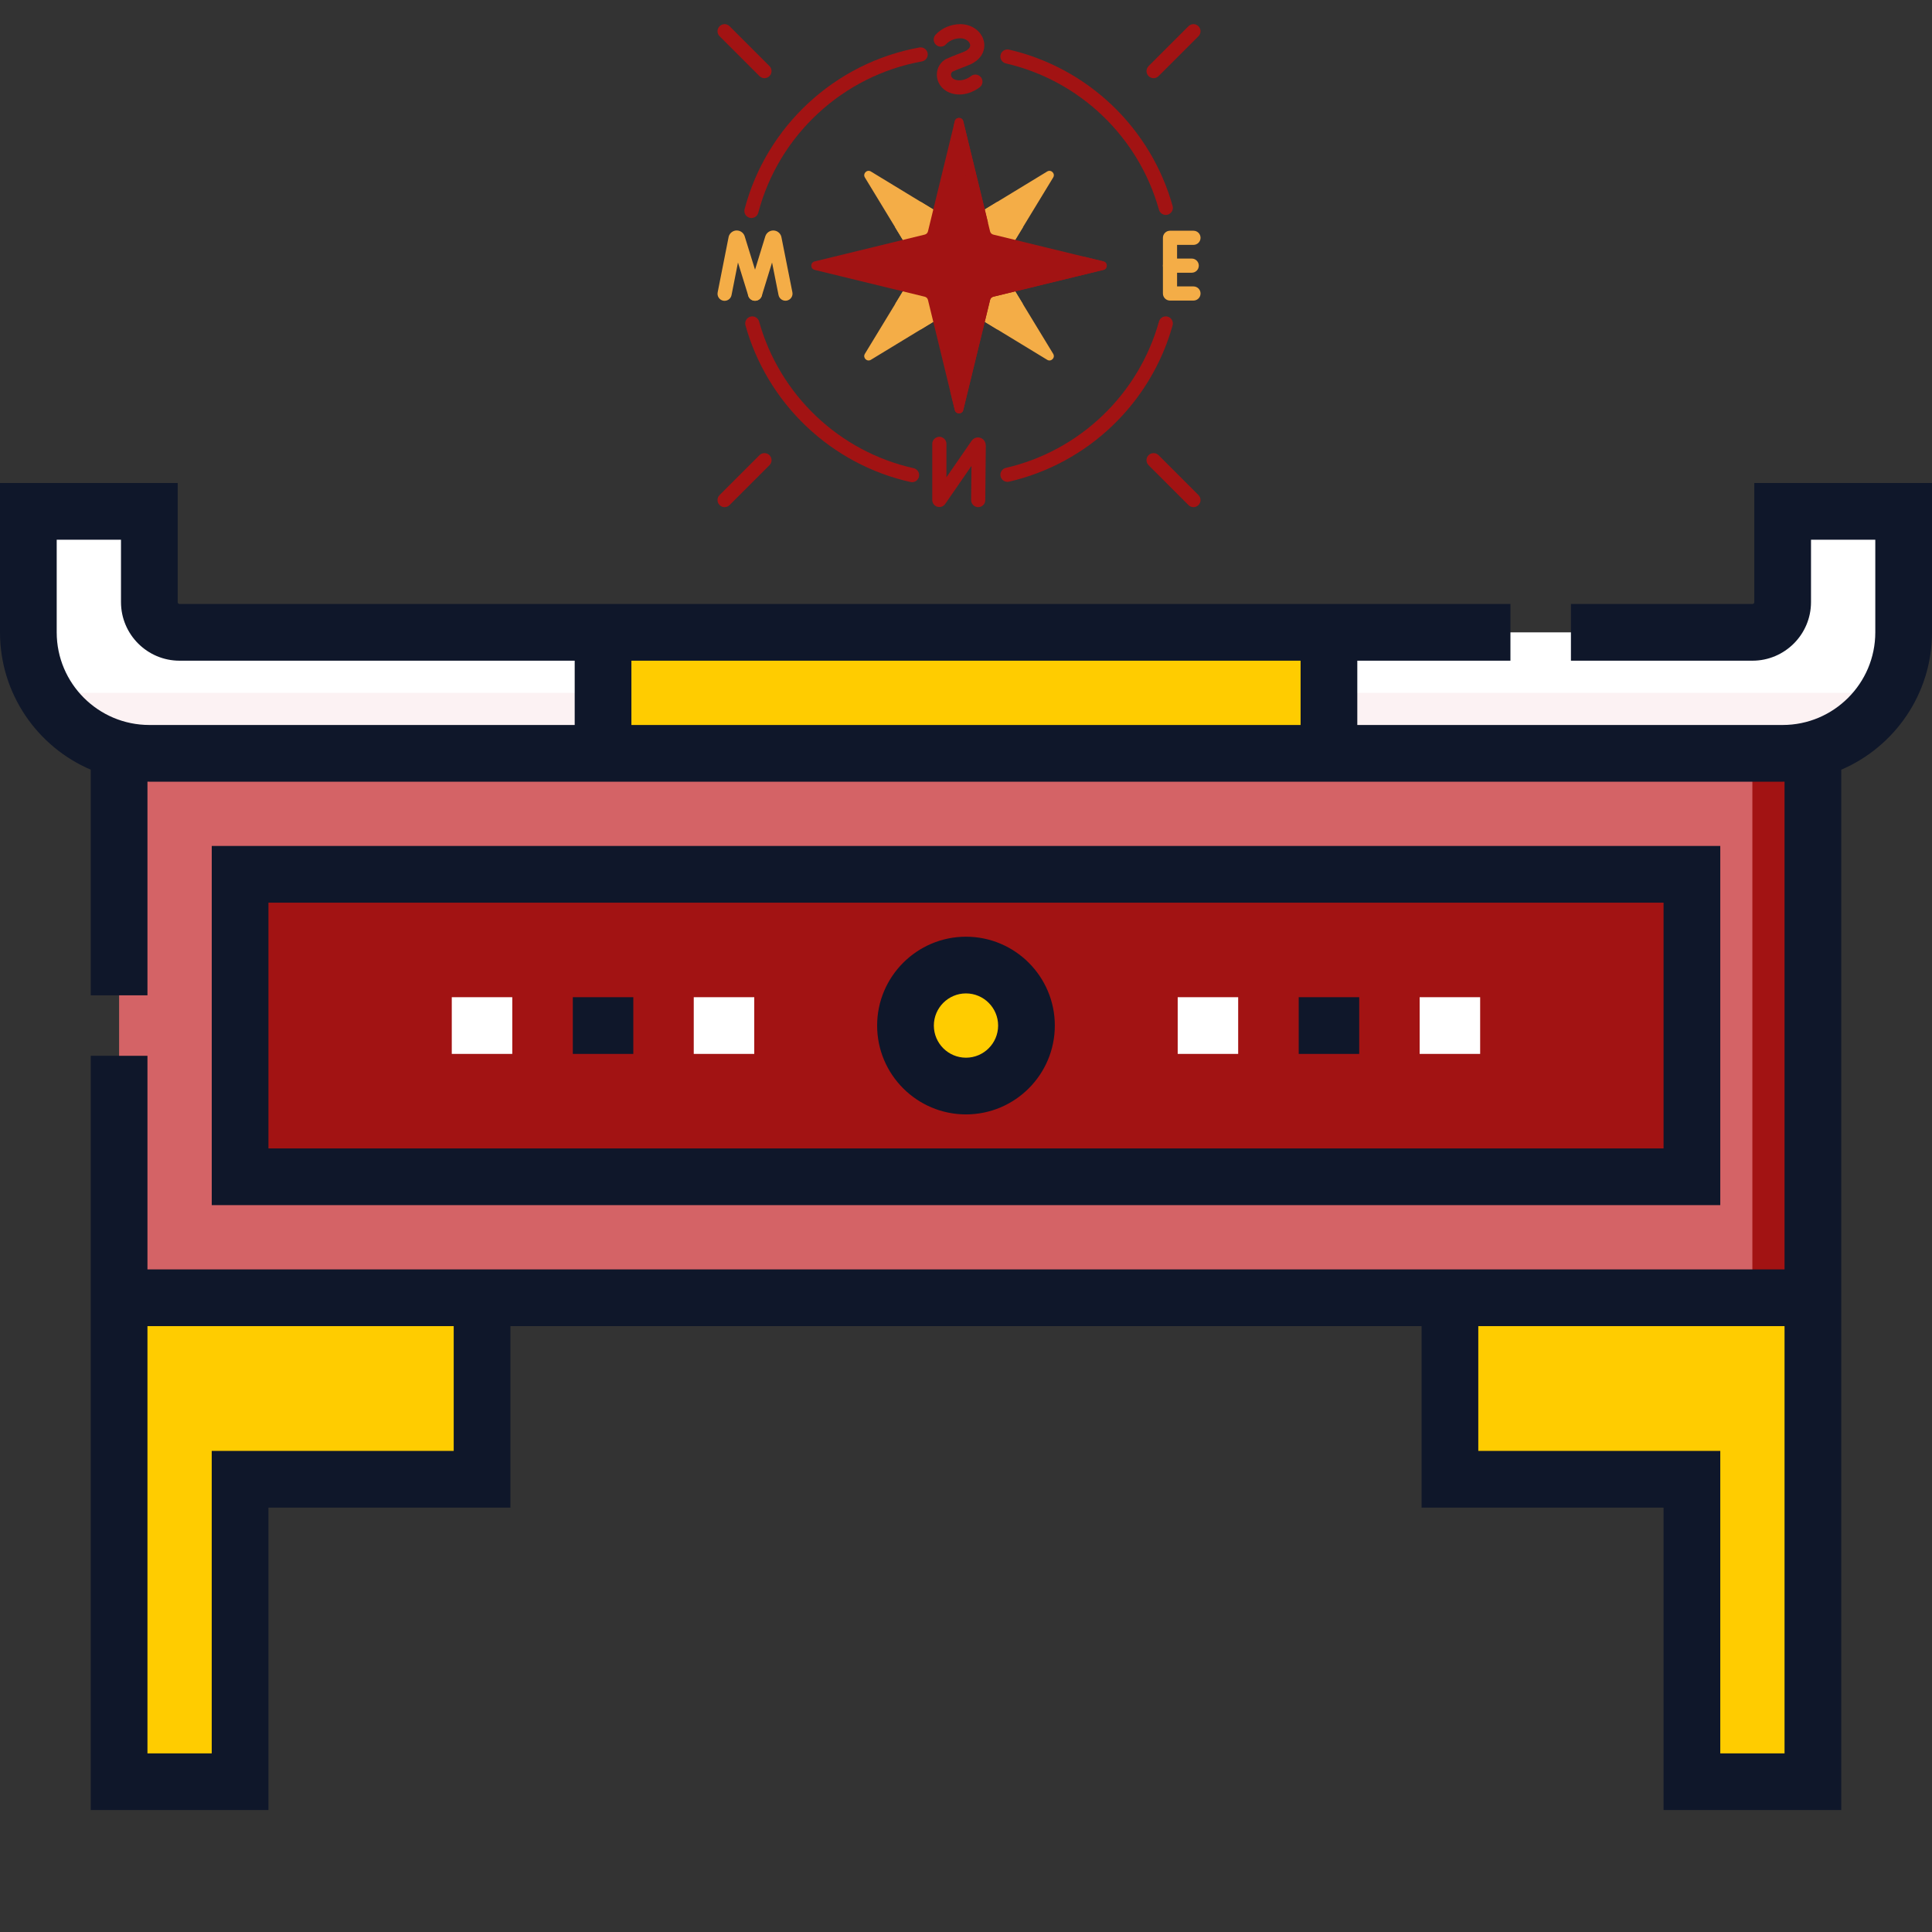
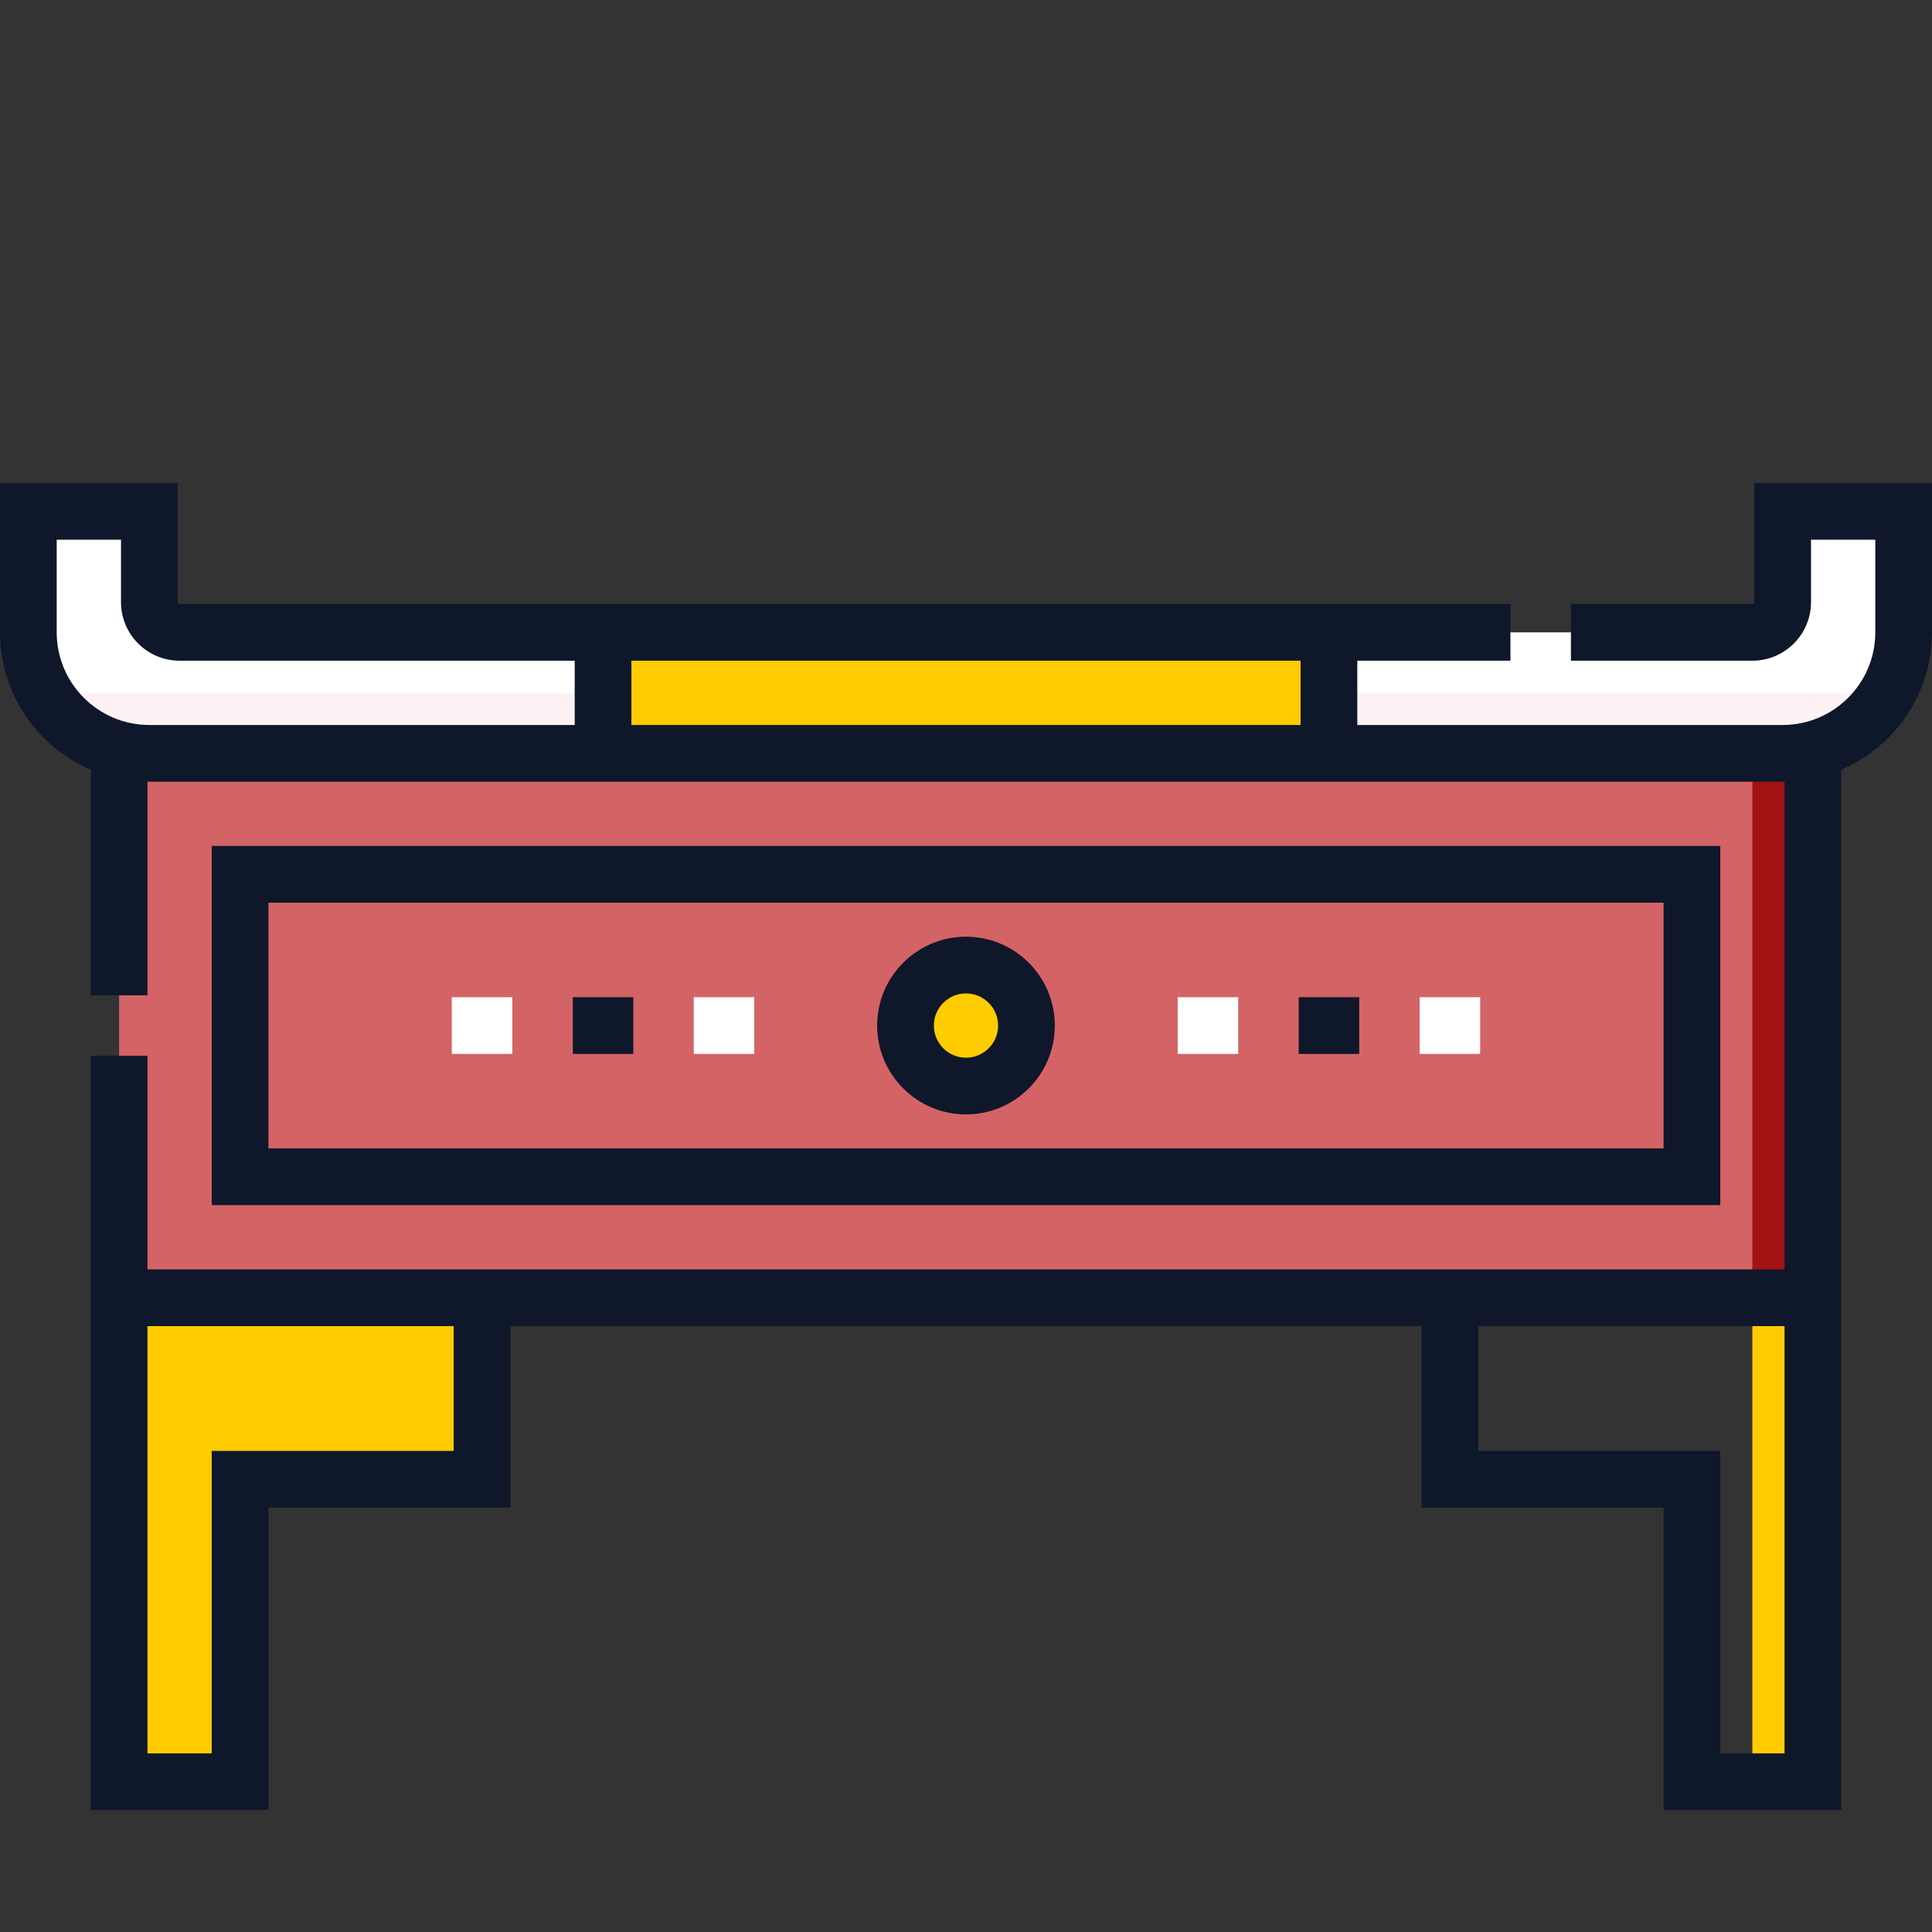
<svg xmlns="http://www.w3.org/2000/svg" width="80" height="80" viewBox="0 0 80 80" fill="none">
  <rect x="0" y="0" width="80" height="80" fill="#333333" stroke="none" />
  <path d="M4.932 31.193H75.069V53.737H4.932V31.193Z" fill="#D46366" />
  <path d="M72.562 31.193H75.067V53.737H72.562V31.193Z" fill="#A21313" />
-   <path d="M9.941 36.203H70.059V48.728H9.941V36.203Z" fill="#A21313" />
  <path d="M19.961 53.738V61.253H9.941V73.777H4.932V53.738" fill="#FFCC00" />
-   <path d="M60.039 53.738V61.253H70.059V73.777H75.068V53.738" fill="#FFCC00" />
  <path d="M72.562 53.738H75.067V73.777H72.562V53.738Z" fill="#FFCC00" />
  <path d="M73.816 31.193C76.582 31.193 78.826 28.95 78.826 26.184V21.174H73.816V24.931C73.816 25.623 73.255 26.184 72.563 26.184H7.436C6.744 26.184 6.184 25.623 6.184 24.931V21.174H1.174V26.184C1.174 28.95 3.417 31.193 6.184 31.193H73.816Z" fill="white" />
  <path d="M78.155 28.689C77.29 30.185 75.669 31.193 73.816 31.193H6.183C4.33 31.193 2.709 30.185 1.844 28.689H78.155Z" fill="#FCF2F3" />
  <path d="M24.971 26.184H55.029V31.193H24.971V26.184Z" fill="#FFCC00" />
  <path d="M24.971 28.689H55.029V31.193H24.971V28.689Z" fill="#FFCC00" />
  <path d="M28.727 41.292H31.232V43.64H28.727V41.292Z" fill="white" />
  <path d="M18.707 41.292H21.212V43.64H18.707V41.292Z" fill="white" />
  <path d="M58.785 41.292H61.29V43.64H58.785V41.292Z" fill="white" />
  <path d="M48.766 41.292H51.27V43.64H48.766V41.292Z" fill="white" />
  <path d="M40.001 44.971C41.384 44.971 42.506 43.849 42.506 42.466C42.506 41.082 41.384 39.961 40.001 39.961C38.618 39.961 37.496 41.082 37.496 42.466C37.496 43.849 38.618 44.971 40.001 44.971Z" fill="#FFCC00" />
  <path d="M8.768 35.029V49.902H71.233V35.029H8.768ZM68.885 47.554H11.116V37.378H68.885V47.554Z" fill="#0F172A" />
  <path d="M72.642 20V24.931C72.642 24.975 72.607 25.01 72.564 25.01H65.049V27.358H72.564C73.902 27.358 74.99 26.27 74.99 24.931V22.348H77.652V26.184C77.652 28.299 75.931 30.02 73.816 30.02H56.203V27.358H62.544V25.01H7.436C7.393 25.01 7.358 24.975 7.358 24.931V20H0V26.184C0 28.733 1.55 30.926 3.757 31.871V41.213H6.106V32.366C6.132 32.366 6.158 32.368 6.184 32.368H73.816C73.842 32.368 73.868 32.366 73.894 32.366V52.564H6.106V43.718H3.757V74.951H11.116V62.427H21.135V54.912H58.865V62.427H68.885V74.951H76.243V31.871C78.45 30.926 80 28.733 80 26.184V20H72.642ZM23.797 30.02H6.184C4.069 30.02 2.348 28.299 2.348 26.184V22.348H5.01V24.931C5.01 26.27 6.098 27.358 7.436 27.358H23.797V30.02ZM53.855 30.02H26.145V27.358H53.855V30.02ZM18.787 60.078H8.767V72.603H6.106V54.912H18.787V60.078ZM73.894 72.603H71.233V60.078H61.213V54.912H73.894V72.603Z" fill="#0F172A" />
  <path d="M23.719 41.292H26.224V43.64H23.719V41.292Z" fill="#0F172A" />
  <path d="M53.777 41.292H56.282V43.64H53.777V41.292Z" fill="#0F172A" />
  <path d="M39.999 46.145C42.028 46.145 43.678 44.495 43.678 42.466C43.678 40.438 42.028 38.787 39.999 38.787C37.971 38.787 36.32 40.438 36.32 42.466C36.32 44.495 37.971 46.145 39.999 46.145ZM39.999 41.135C40.733 41.135 41.33 41.733 41.33 42.466C41.33 43.2 40.733 43.797 39.999 43.797C39.266 43.797 38.669 43.2 38.669 42.466C38.669 41.733 39.266 41.135 39.999 41.135Z" fill="#0F172A" />
  <g clip-path="url(#clip0_243_32663)">
    <path d="M31.151 13.1C31.125 13.1 31.098 13.103 31.072 13.111C30.916 13.154 30.825 13.316 30.868 13.472C31.312 15.062 32.183 16.508 33.386 17.652C34.593 18.801 36.086 19.598 37.703 19.959C37.861 19.995 38.017 19.895 38.053 19.737C38.088 19.579 37.989 19.423 37.831 19.387C36.317 19.049 34.92 18.303 33.79 17.228C32.663 16.156 31.848 14.803 31.433 13.314C31.397 13.185 31.279 13.1 31.151 13.1Z" fill="#A21313" />
    <path d="M38.123 1.962C38.106 1.962 38.089 1.963 38.071 1.966C34.577 2.597 31.735 5.224 30.832 8.66C30.791 8.817 30.884 8.977 31.041 9.018C31.197 9.059 31.358 8.966 31.399 8.809C32.244 5.592 34.904 3.133 38.175 2.543C38.334 2.514 38.44 2.362 38.411 2.203C38.386 2.061 38.262 1.962 38.123 1.962Z" fill="#A21313" />
    <path d="M41.717 2.047C41.583 2.047 41.463 2.139 41.431 2.275C41.395 2.432 41.493 2.59 41.651 2.626C43.151 2.972 44.536 3.721 45.654 4.792C46.77 5.861 47.578 7.207 47.99 8.686C48.034 8.842 48.195 8.933 48.351 8.889C48.507 8.846 48.598 8.684 48.555 8.529C48.114 6.948 47.251 5.51 46.06 4.369C44.865 3.225 43.386 2.425 41.783 2.055C41.761 2.05 41.738 2.047 41.717 2.047Z" fill="#A21313" />
    <path d="M48.272 13.1C48.144 13.1 48.026 13.185 47.99 13.314C47.578 14.793 46.77 16.14 45.654 17.208C44.536 18.279 43.151 19.028 41.651 19.374C41.493 19.41 41.395 19.568 41.431 19.725C41.468 19.883 41.625 19.981 41.783 19.945C43.386 19.575 44.865 18.775 46.06 17.631C47.251 16.49 48.114 15.052 48.555 13.472C48.598 13.316 48.507 13.154 48.351 13.111C48.325 13.103 48.298 13.1 48.272 13.1Z" fill="#A21313" />
-     <path d="M36.061 14.899L39.618 12.735C39.675 12.7 39.748 12.7 39.805 12.735L43.362 14.899C43.524 14.997 43.708 14.812 43.61 14.651L41.446 11.094C41.411 11.036 41.411 10.964 41.446 10.906L43.61 7.349C43.708 7.188 43.524 7.003 43.362 7.101L39.805 9.265C39.748 9.3 39.675 9.3 39.618 9.265L36.061 7.101C35.899 7.003 35.714 7.188 35.813 7.349L37.976 10.906C38.011 10.964 38.011 11.036 37.976 11.094L35.813 14.651C35.714 14.812 35.899 14.997 36.061 14.899Z" fill="#F4AD47" />
+     <path d="M36.061 14.899L39.618 12.735L43.362 14.899C43.524 14.997 43.708 14.812 43.61 14.651L41.446 11.094C41.411 11.036 41.411 10.964 41.446 10.906L43.61 7.349C43.708 7.188 43.524 7.003 43.362 7.101L39.805 9.265C39.748 9.3 39.675 9.3 39.618 9.265L36.061 7.101C35.899 7.003 35.714 7.188 35.813 7.349L37.976 10.906C38.011 10.964 38.011 11.036 37.976 11.094L35.813 14.651C35.714 14.812 35.899 14.997 36.061 14.899Z" fill="#F4AD47" />
    <path d="M38.897 18.087C38.735 18.087 38.603 18.219 38.603 18.38V20.703C38.603 20.831 38.687 20.944 38.809 20.982C38.932 21.02 39.065 20.975 39.138 20.869L40.226 19.293L40.212 20.704C40.211 20.866 40.34 20.998 40.502 21H40.505C40.666 21 40.797 20.871 40.798 20.71L40.82 18.462C40.82 18.301 40.73 18.171 40.591 18.128C40.455 18.085 40.312 18.138 40.226 18.262L39.19 19.763V18.38C39.19 18.219 39.058 18.087 38.897 18.087Z" fill="#A21313" />
    <path d="M49.419 9.554H48.447C48.285 9.554 48.154 9.685 48.154 9.847V12.153C48.154 12.315 48.285 12.446 48.447 12.446H49.419C49.581 12.446 49.712 12.315 49.712 12.153C49.712 11.991 49.581 11.86 49.419 11.86H48.74V10.14H49.419C49.581 10.14 49.712 10.009 49.712 9.847C49.712 9.685 49.581 9.554 49.419 9.554Z" fill="#F4AD47" />
-     <path d="M49.347 10.707H48.447C48.285 10.707 48.154 10.838 48.154 11C48.154 11.162 48.285 11.293 48.447 11.293H49.347C49.509 11.293 49.64 11.162 49.64 11C49.64 10.838 49.509 10.707 49.347 10.707Z" fill="#F4AD47" />
    <path d="M39.766 1C39.373 1 38.988 1.165 38.738 1.441C38.629 1.561 38.639 1.746 38.758 1.855C38.878 1.964 39.063 1.955 39.172 1.835C39.313 1.679 39.535 1.586 39.766 1.586C39.99 1.586 40.147 1.72 40.17 1.849C40.201 2.02 39.968 2.126 39.867 2.163C39.506 2.296 39.185 2.439 39.172 2.445C39.158 2.451 39.144 2.459 39.131 2.467C38.885 2.627 38.758 2.909 38.8 3.201C38.845 3.513 39.073 3.767 39.395 3.864C40.032 4.056 40.556 3.623 40.578 3.605C40.702 3.501 40.718 3.316 40.613 3.192C40.51 3.069 40.326 3.052 40.202 3.155C40.193 3.162 39.89 3.401 39.564 3.303C39.416 3.258 39.386 3.159 39.38 3.118C39.376 3.089 39.374 3.019 39.436 2.969C39.518 2.933 39.784 2.818 40.069 2.713C40.658 2.496 40.805 2.071 40.747 1.746C40.67 1.314 40.257 1 39.766 1Z" fill="#A21313" />
    <path d="M41.447 10.906C41.412 10.964 41.412 11.036 41.447 11.094L42.357 12.59L41.509 12.797L41.302 13.645L39.806 12.735C39.748 12.7 39.676 12.7 39.618 12.735L38.121 13.645L37.915 12.797L37.066 12.59L37.977 11.094C38.012 11.036 38.012 10.964 37.977 10.906L37.066 9.41L37.915 9.203L38.121 8.355L39.618 9.265C39.676 9.3 39.748 9.3 39.806 9.265L41.302 8.355L41.509 9.203L42.357 9.41L41.447 10.906Z" fill="#F4AD47" />
    <path d="M30.507 9.543C30.361 9.543 30.23 9.636 30.181 9.774C30.176 9.787 30.173 9.801 30.17 9.815L29.717 12.106C29.685 12.265 29.788 12.419 29.947 12.451C30.106 12.482 30.26 12.379 30.291 12.22L30.558 10.87L30.984 12.245C31.032 12.4 31.196 12.486 31.351 12.439C31.506 12.391 31.592 12.227 31.544 12.072L30.836 9.785C30.835 9.783 30.835 9.78 30.834 9.778C30.787 9.639 30.656 9.544 30.509 9.544C30.508 9.543 30.508 9.543 30.507 9.543Z" fill="#F4AD47" />
    <path d="M32.019 9.544C31.873 9.544 31.743 9.636 31.694 9.774C31.692 9.777 31.691 9.781 31.69 9.785L30.984 12.077C30.936 12.232 31.023 12.396 31.177 12.443C31.332 12.491 31.496 12.404 31.544 12.25L31.969 10.87L32.237 12.216C32.268 12.375 32.423 12.478 32.581 12.447C32.74 12.415 32.843 12.261 32.811 12.102L32.356 9.815C32.354 9.803 32.35 9.79 32.346 9.778C32.299 9.639 32.168 9.545 32.022 9.544C32.021 9.544 32.02 9.544 32.019 9.544Z" fill="#F4AD47" />
    <path d="M39.886 16.979L40.997 12.419C41.013 12.353 41.064 12.302 41.129 12.286L45.69 11.175C45.873 11.131 45.873 10.869 45.69 10.825L41.129 9.714C41.064 9.698 41.013 9.647 40.997 9.581L39.886 5.021C39.841 4.837 39.58 4.837 39.535 5.021L38.425 9.581C38.409 9.647 38.357 9.698 38.292 9.714L33.731 10.825C33.548 10.869 33.548 11.13 33.731 11.175L38.292 12.286C38.357 12.302 38.409 12.353 38.425 12.419L39.535 16.979C39.58 17.163 39.841 17.163 39.886 16.979Z" fill="#A21313" />
    <path d="M45.691 11.175L41.131 12.286C41.065 12.302 41.014 12.353 40.998 12.419L39.887 16.979C39.843 17.163 39.581 17.163 39.537 16.979L39.348 16.203L40.412 11.833C40.428 11.767 40.479 11.716 40.545 11.7L44.915 10.636L45.691 10.825C45.875 10.869 45.875 11.131 45.691 11.175Z" fill="#A21313" />
    <path d="M40.545 9.128C40.479 9.112 40.428 9.061 40.412 8.995L39.49 5.211L39.536 5.021C39.581 4.837 39.843 4.837 39.887 5.021L40.909 9.217L40.545 9.128Z" fill="#A21313" />
    <path d="M47.768 18.763C47.693 18.763 47.618 18.791 47.56 18.849C47.446 18.963 47.446 19.148 47.56 19.263L49.212 20.914C49.326 21.029 49.512 21.029 49.626 20.914C49.74 20.8 49.74 20.614 49.626 20.5L47.975 18.849C47.918 18.791 47.843 18.763 47.768 18.763Z" fill="#A21313" />
    <path d="M31.655 18.763C31.58 18.763 31.505 18.791 31.448 18.849L29.797 20.5C29.682 20.614 29.682 20.8 29.797 20.914C29.911 21.029 30.097 21.029 30.211 20.914L31.862 19.263C31.977 19.148 31.977 18.963 31.862 18.849C31.805 18.791 31.73 18.763 31.655 18.763Z" fill="#A21313" />
-     <path d="M49.419 1C49.344 1 49.269 1.029 49.212 1.086L47.56 2.737C47.446 2.851 47.446 3.037 47.56 3.151C47.675 3.266 47.86 3.266 47.975 3.151L49.626 1.5C49.74 1.386 49.74 1.2 49.626 1.086C49.569 1.029 49.494 1 49.419 1Z" fill="#A21313" />
    <path d="M30.004 1C29.929 1 29.854 1.029 29.797 1.086C29.682 1.2 29.682 1.386 29.797 1.5L31.448 3.151C31.562 3.266 31.748 3.266 31.862 3.151C31.977 3.037 31.977 2.851 31.862 2.737L30.211 1.086C30.154 1.029 30.079 1 30.004 1Z" fill="#A21313" />
  </g>
  <defs>
    <clipPath id="clip0_243_32663">
-       <rect width="20" height="20" fill="white" transform="matrix(1 0 0 -1 29.711 21)" />
-     </clipPath>
+       </clipPath>
  </defs>
</svg>